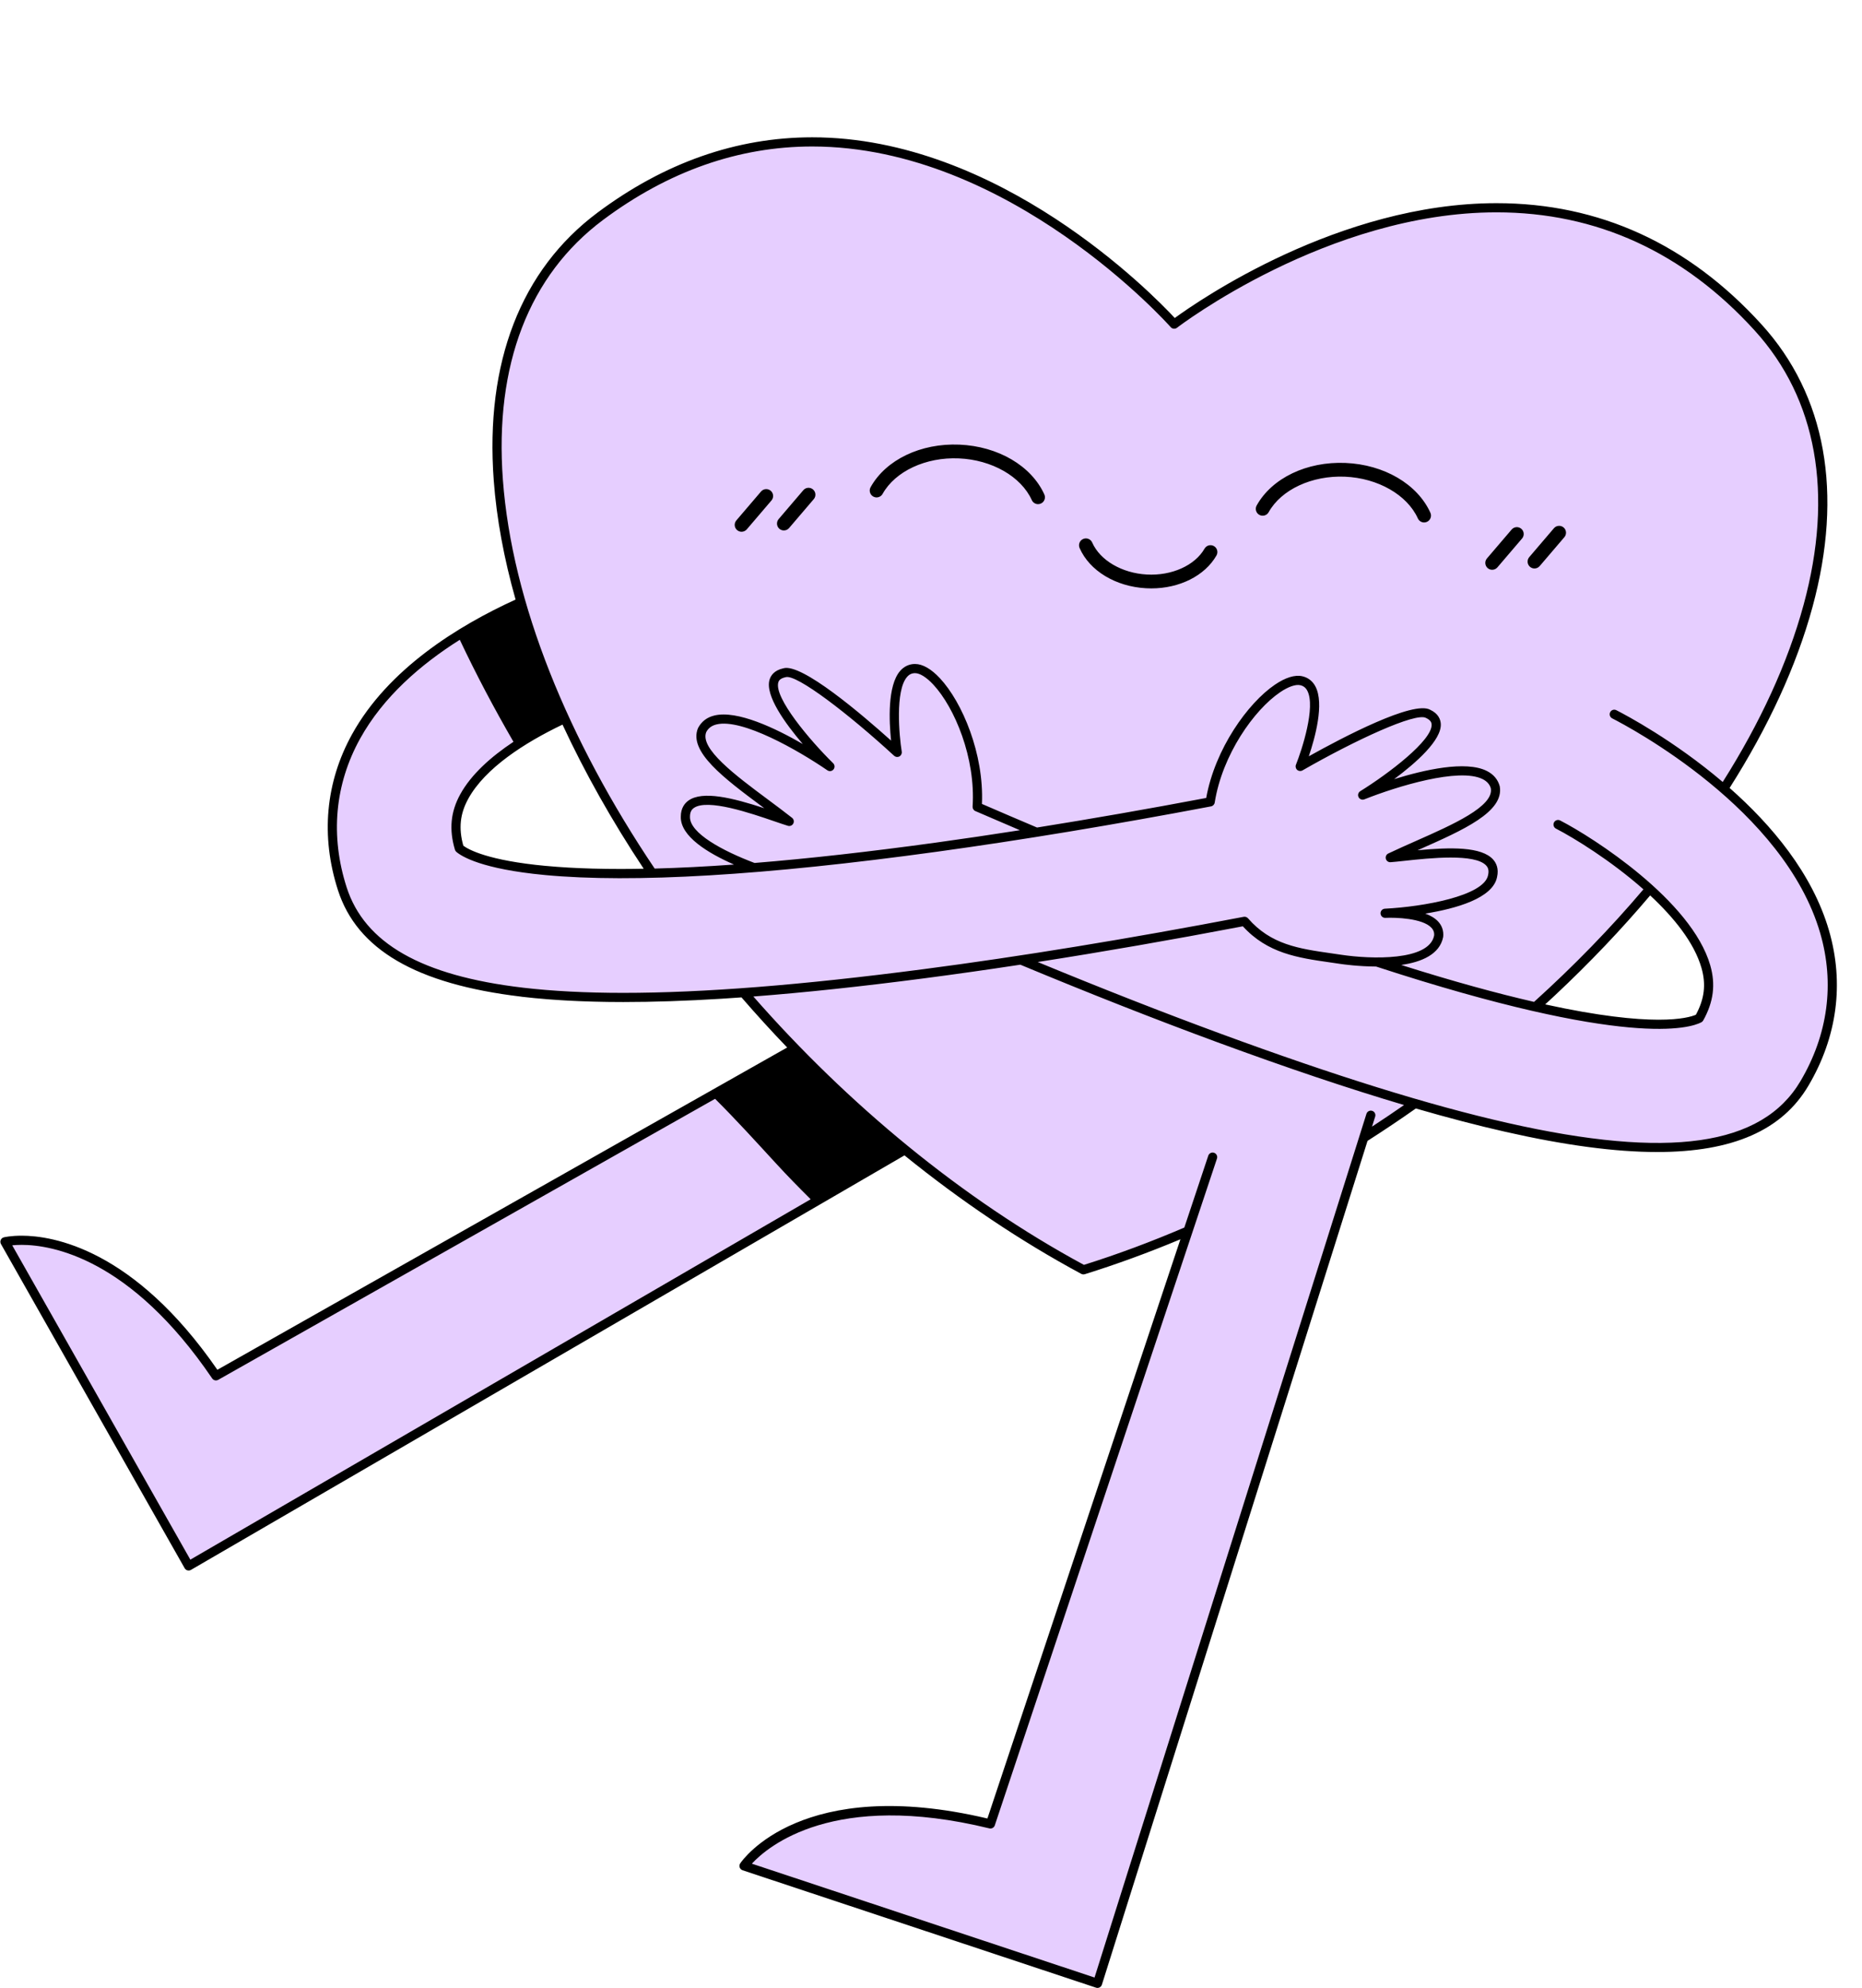
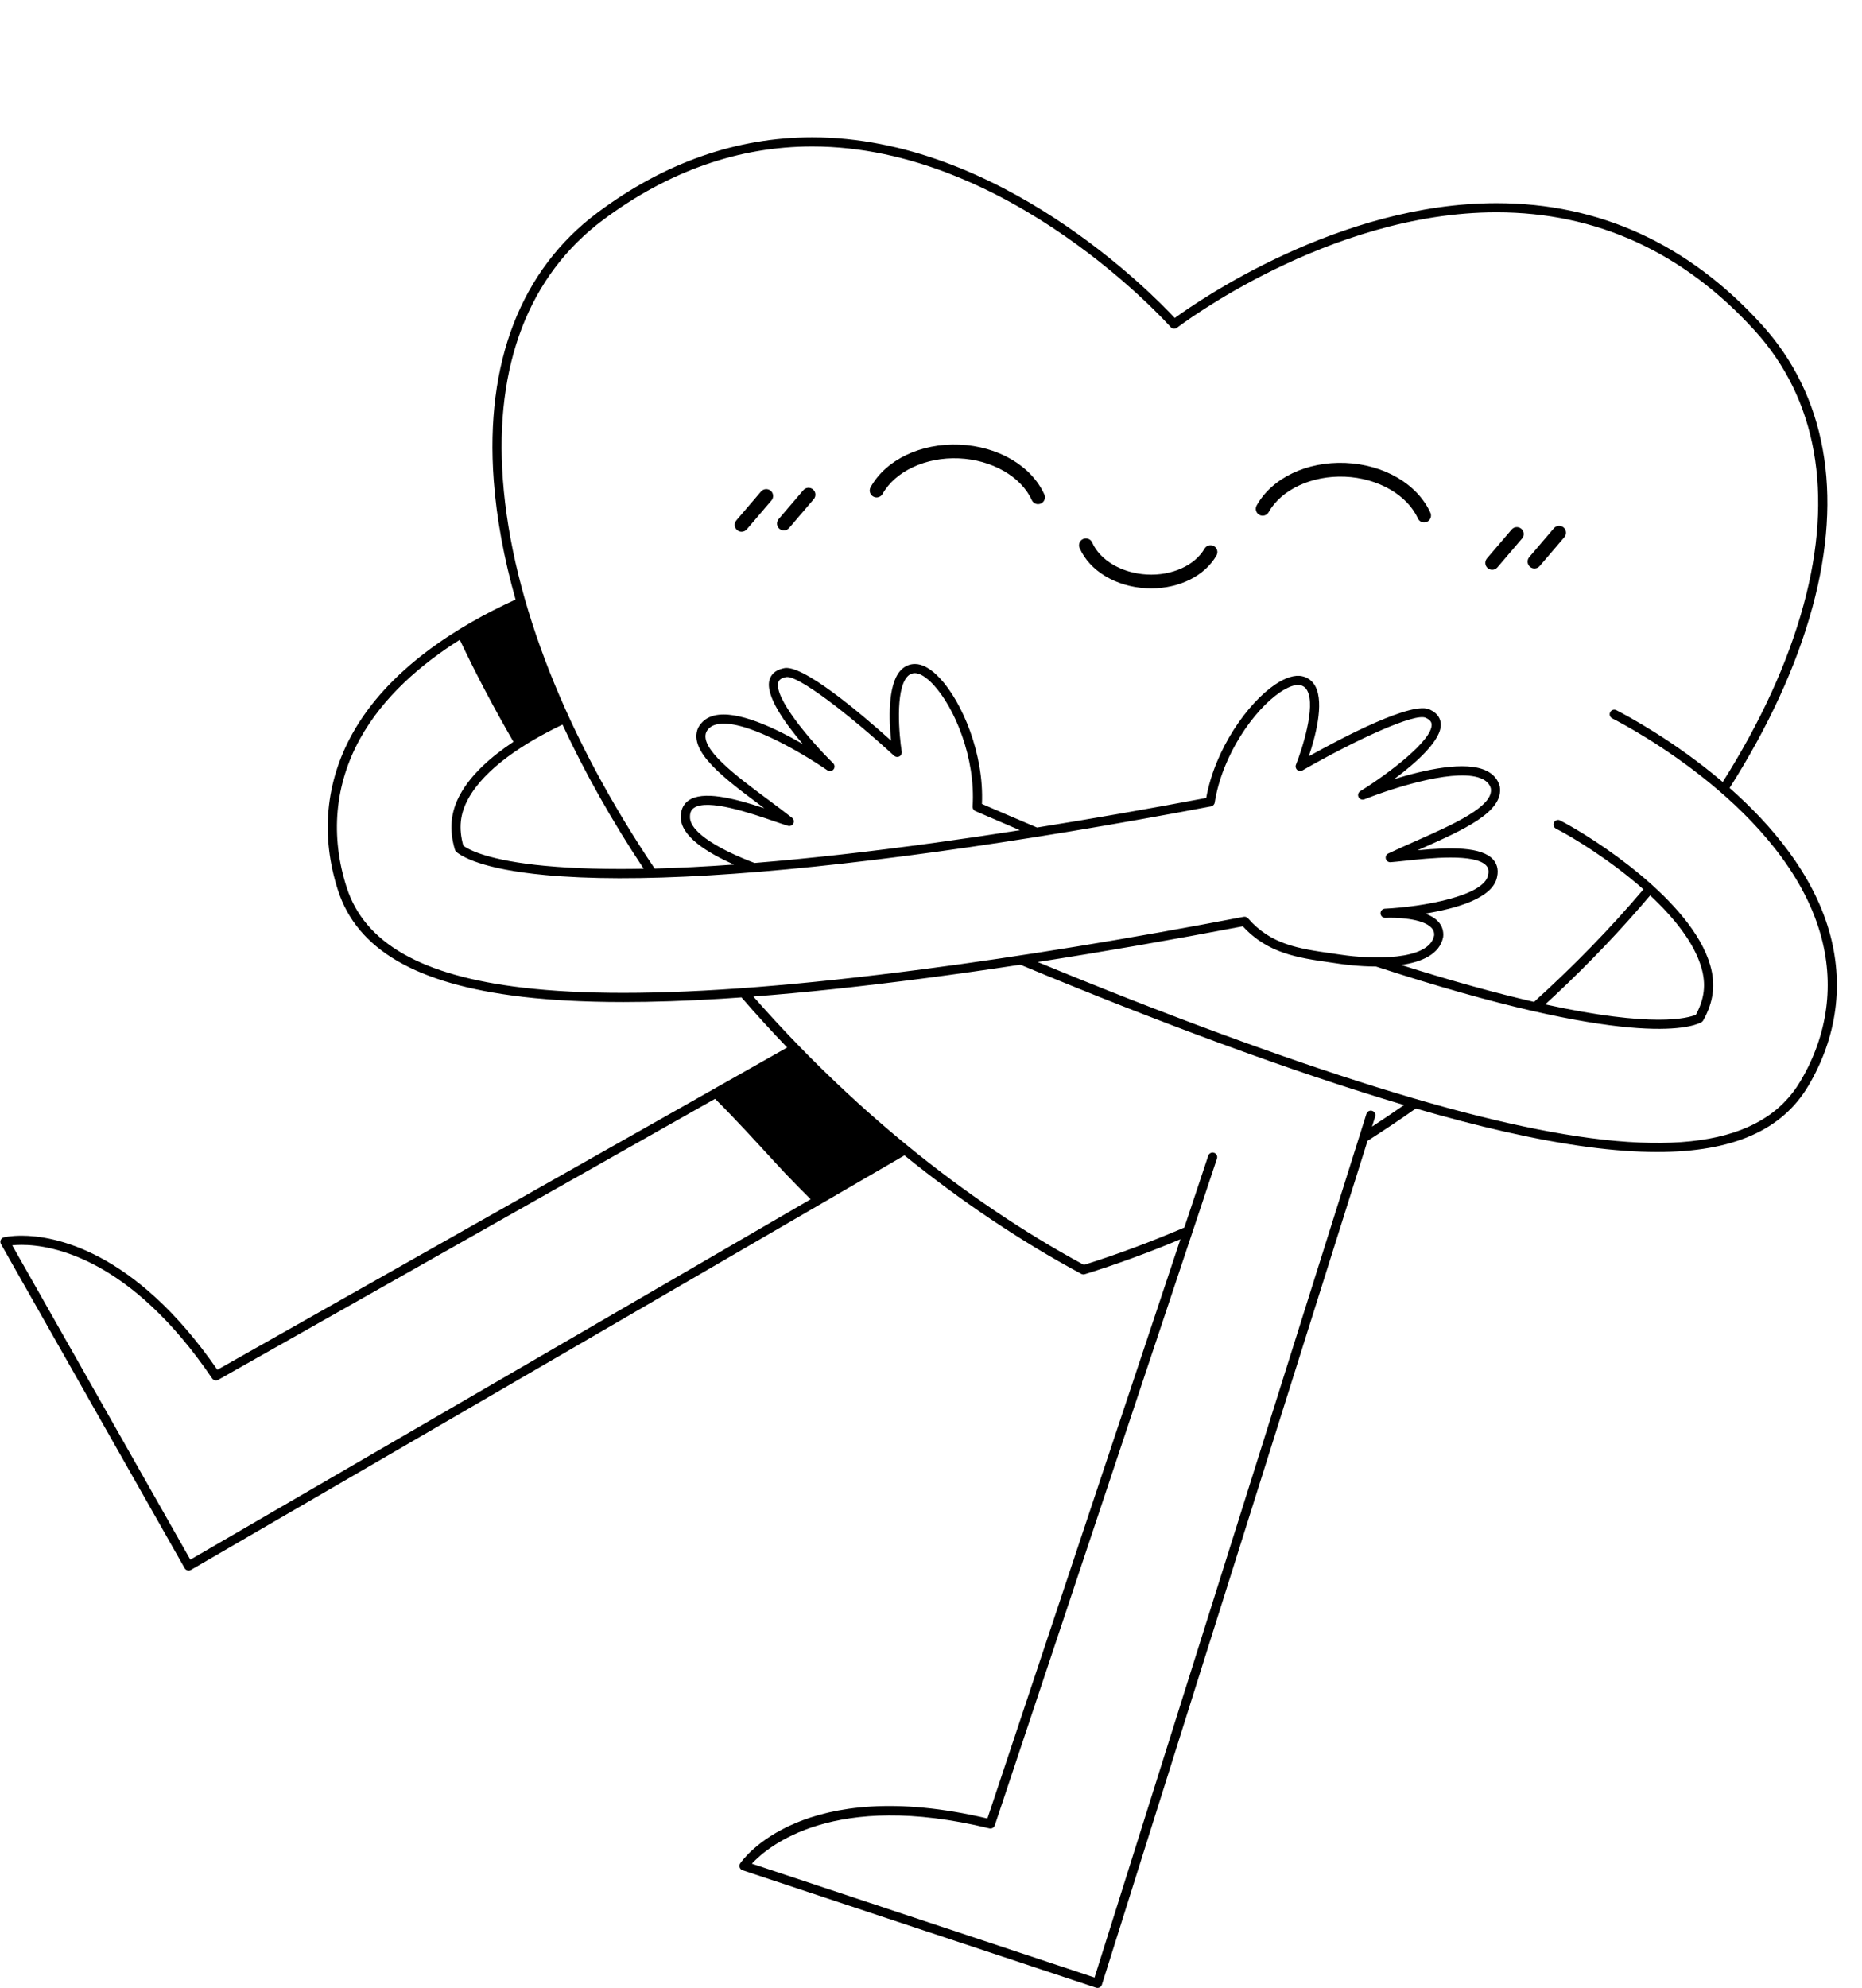
<svg xmlns="http://www.w3.org/2000/svg" fill="#000000" height="537.1" preserveAspectRatio="xMidYMid meet" version="1" viewBox="-0.1 -37.1 503.3 537.1" width="503.3" zoomAndPan="magnify">
  <g id="change1_1">
-     <path d="M493.098,214.676c-4.537-15.631-15.903-28.789-27.326-38.692c29.698-46.269,37.483-93.662,9.352-124.599 c-65.707-72.264-157.841-0.905-157.841-0.905s-76.877-87.583-155.131-29.138c-29.108,21.74-33.945,60.839-21.367,104.219 c-15.657,6.993-34.853,18.64-44.632,36.316c-7.021,12.692-8.309,26.922-3.725,41.151c4.967,15.416,20.375,24.612,48.583,27.939 l0,0.003c0.048,0.006,0.099,0.01,0.148,0.016c0.469,0.055,0.953,0.104,1.429,0.155c0.612,0.066,1.222,0.133,1.845,0.194 c0.526,0.052,1.063,0.098,1.597,0.146c0.594,0.053,1.189,0.106,1.793,0.154c0.556,0.044,1.12,0.085,1.685,0.126 c0.603,0.043,1.21,0.085,1.824,0.124c0.579,0.037,1.163,0.071,1.752,0.104c0.618,0.034,1.243,0.066,1.871,0.095 c0.601,0.029,1.203,0.057,1.813,0.081c0.637,0.026,1.284,0.047,1.932,0.068c0.616,0.02,1.23,0.041,1.856,0.058 c0.681,0.018,1.376,0.029,2.068,0.042c0.608,0.011,1.21,0.025,1.827,0.033c0.853,0.011,1.723,0.013,2.592,0.017 c0.449,0.002,0.885,0.009,1.338,0.009c9.788,0,20.598-0.437,32.46-1.297c4.43,5.141,9.043,10.188,13.821,15.119L58.274,334.626 c-29.319-43.119-57.036-36.219-57.036-36.219l49.65,87.581l193.586-112.414c15.067,12.261,31.248,23.247,48.283,32.411 c9.562-2.98,18.993-6.482,28.243-10.439l-53.384,160.147c-50.659-12.352-66.605,11.345-66.605,11.345l95.546,31.725l71.927-228.379 c4.727-3.012,9.367-6.13,13.913-9.344c8.811,2.563,17.036,4.716,24.678,6.448c44.793,10.151,69.955,6.066,80.563-11.854 C495.253,242.768,497.141,228.606,493.098,214.676z M125.396,178.101c4.865-8.831,16.39-16.045,27.205-21.089 c6.393,13.952,14.326,28.014,23.596,41.798c-0.211,0.005-0.42,0.01-0.629,0.015c-0.696,0.016-1.388,0.031-2.066,0.043 c-0.213,0.004-0.422,0.006-0.634,0.01c-0.689,0.011-1.372,0.02-2.042,0.027c-0.188,0.002-0.371,0.003-0.557,0.004 c-0.681,0.006-1.356,0.01-2.018,0.011c-0.162,0-0.32,0-0.481,0c-0.679,0-1.353-0.001-2.012-0.005 c-0.115-0.001-0.226-0.002-0.34-0.003c-0.693-0.005-1.378-0.012-2.048-0.022c-0.073-0.001-0.144-0.003-0.217-0.004 c-29.934-0.468-37.66-5.536-39.095-6.765C122.518,186.911,122.939,182.562,125.396,178.101z M459.199,238.005 c-1.755,0.926-11.219,4.45-44.221-3.048c11.276-10.199,21.616-20.924,30.819-31.921c6.959,6.301,13.067,13.62,15.195,21 C462.403,228.929,461.852,233.264,459.199,238.005z" fill="#e6ceff" />
-   </g>
+     </g>
  <g id="change2_1">
    <path d="M282.184,96.487c0.423,0.935,0.009,2.036-0.926,2.459c-0.249,0.114-0.509,0.167-0.766,0.167 c-0.707,0-1.383-0.405-1.693-1.091c-2.885-6.372-10.814-10.903-19.73-11.275c-8.93-0.383-17.194,3.482-20.599,9.593 c-0.5,0.895-1.63,1.218-2.527,0.718c-0.896-0.5-1.217-1.632-0.718-2.528c4.136-7.42,13.561-11.934,23.999-11.497 C269.668,83.468,278.68,88.751,282.184,96.487z M363.576,87.979c-10.449-0.436-19.864,4.08-24,11.497 c-0.499,0.896-0.178,2.028,0.718,2.528c0.897,0.499,2.027,0.177,2.527-0.718c3.406-6.109,11.691-9.964,20.6-9.593 c8.915,0.372,16.844,4.903,19.729,11.276c0.311,0.686,0.986,1.091,1.694,1.091c0.256,0,0.517-0.053,0.765-0.167 c0.935-0.423,1.35-1.524,0.927-2.459C383.033,93.697,374.02,88.414,363.576,87.979z M328.026,110.446 c-0.89-0.509-2.025-0.203-2.536,0.686c-2.612,4.55-8.877,7.373-15.608,6.993c-6.724-0.366-12.656-3.84-14.759-8.644 c-0.411-0.94-1.505-1.369-2.447-0.957c-0.94,0.411-1.369,1.507-0.957,2.447c2.693,6.153,9.743,10.416,17.96,10.864 c0.474,0.026,0.944,0.039,1.413,0.039c7.651,0,14.468-3.404,17.62-8.892C329.223,112.092,328.916,110.956,328.026,110.446z M488.7,256.268c-7.089,11.974-20.371,17.886-40.856,17.887c-11.394,0-25.017-1.83-41.045-5.461 c-7.5-1.699-15.553-3.799-24.199-6.303c-4.294,3.021-8.649,5.939-13.056,8.752L297.74,499.134c-0.099,0.316-0.322,0.579-0.617,0.731 c-0.178,0.089-0.372,0.135-0.566,0.135c-0.131,0-0.263-0.021-0.39-0.063l-95.545-31.725c-0.368-0.122-0.657-0.409-0.782-0.775 c-0.125-0.367-0.072-0.771,0.145-1.092c0.666-0.988,16.779-23.926,66.817-12.122l52.167-156.494 c-8.577,3.587-17.211,6.747-25.844,9.438c-0.12,0.038-0.244,0.056-0.368,0.056c-0.203,0-0.405-0.05-0.587-0.148 c-16.453-8.851-32.531-19.659-47.791-32.014L51.51,387.06c-0.191,0.11-0.405,0.167-0.622,0.167c-0.108,0-0.217-0.014-0.324-0.044 c-0.319-0.086-0.591-0.296-0.754-0.584L0.16,299.018c-0.191-0.336-0.213-0.744-0.06-1.1s0.463-0.619,0.839-0.714 c0.073-0.018,1.811-0.441,4.815-0.441c8.421,0,30.317,3.55,52.9,36.226l154.018-87.072c-4.227-4.398-8.346-8.916-12.347-13.539 c-1.816,0.13-3.612,0.252-5.375,0.361c-9.599,0.596-18.429,0.891-26.571,0.891c-1.351,0-2.682-0.01-3.999-0.026 c-0.515-0.007-1.018-0.019-1.528-0.028c-0.792-0.014-1.585-0.028-2.364-0.049c-0.58-0.015-1.15-0.035-1.722-0.054 c-0.703-0.023-1.405-0.046-2.096-0.074c-0.552-0.022-1.096-0.048-1.641-0.074c-0.736-0.035-1.466-0.072-2.189-0.112 c-0.45-0.025-0.898-0.052-1.343-0.08c-0.87-0.054-1.727-0.113-2.576-0.176c-0.278-0.021-0.558-0.041-0.834-0.062 c-2.499-0.195-4.916-0.424-7.221-0.696c-0.021-0.002-0.037-0.015-0.057-0.019c-28.437-3.38-44.398-12.748-49.561-28.774 c-4.692-14.563-3.371-29.132,3.82-42.131c9.721-17.572,28.552-29.257,44.194-36.382c-3.14-11.097-5.139-21.893-5.903-32.2 c-2.362-31.858,7.339-56.875,28.051-72.344C179.49,6.846,199.016,0,219.444,0c50.58,0,91.902,42.266,97.998,48.818 c6.327-4.616,44.403-31.025,86.967-31.025c27.767,0,51.867,11.022,71.632,32.758c17.392,19.127,22.157,45.531,13.778,76.358 c-4.321,15.897-11.944,32.419-22.406,48.884c11.284,9.947,22.371,23.034,26.872,38.542C498.425,228.601,496.494,243.1,488.7,256.268 z M249.401,224.768c26.307-3.434,55.467-8.199,86.67-14.161c0.434-0.079,0.878,0.071,1.167,0.405 c6.183,7.118,13.757,8.203,22.527,9.46c0.866,0.125,1.738,0.249,2.615,0.381c8.105,1.225,23.794,1.714,25.162-5.171 c0.086-0.79-0.145-1.501-0.74-2.135c-2.411-2.563-9.677-2.789-12.369-2.663c-0.024,0.001-0.071-0.002-0.067,0.004 c-0.019,0.005-0.044,0.001-0.066,0.001c-0.655,0-1.202-0.514-1.236-1.176c-0.035-0.682,0.489-1.264,1.172-1.3 c0.001,0,0.002,0,0.004,0c0.005,0.01,0.05-0.004,0.079-0.004c10.194-0.514,26.691-3.413,27.809-9.044 c0.336-1.46-0.108-2.166-0.469-2.575c-3.005-3.381-15.409-2.037-22.077-1.315c-1.523,0.165-2.83,0.306-3.801,0.374 c-0.604,0.046-1.134-0.345-1.285-0.921c-0.151-0.576,0.128-1.177,0.666-1.433c2.409-1.145,5.006-2.296,7.518-3.407 c9.872-4.37,21.061-9.323,20.19-14.2c-0.292-1.044-1.023-1.893-2.211-2.486c-6.376-3.176-23.095,1.94-31.97,5.467 c-0.596,0.236-1.275-0.023-1.563-0.595c-0.288-0.573-0.091-1.271,0.454-1.61c7.596-4.7,19.55-13.757,19.293-18.045 c-0.027-0.458-0.216-1.139-1.531-1.75c-2.754-1.564-19.109,5.993-33.38,14.181c-0.457,0.262-1.032,0.207-1.429-0.139 c-0.398-0.346-0.533-0.907-0.337-1.396c1.637-4.079,5.378-15.621,3.074-19.994c-0.435-0.826-1.043-1.3-1.912-1.495 c-1.266-0.281-3.251,0.415-5.453,1.912c-7.028,4.775-15.608,16.846-17.667,29.809c-0.082,0.515-0.48,0.925-0.993,1.022 c-26.37,4.993-51.308,9.117-74.123,12.257c-46.498,6.4-82.134,8.517-105.918,6.292c-0.041-0.004-0.073-0.026-0.112-0.034 l-0.004,0.02c-16.925-1.597-22.372-4.989-23.838-6.243c-0.181-0.156-0.314-0.36-0.382-0.59c-1.621-5.484-1.163-10.24,1.441-14.969 c2.949-5.353,8.262-10.116,14.382-14.182c-5.206-8.987-10.06-18.144-14.506-27.563c-10.577,6.671-20.719,15.456-26.951,26.719 c-6.851,12.385-8.107,26.276-3.63,40.171c4.851,15.057,20.197,23.881,47.641,27.1l0,0.003c7.926,0.93,17.053,1.403,27.134,1.403 C189.982,231.153,216.484,229.064,249.401,224.768z M126.479,178.697c-2.237,4.061-2.656,7.992-1.342,12.699 c1.452,1.076,6.739,4.01,22.277,5.456c0.007,0.001,0.014-0.003,0.021-0.002c1.948,0.182,3.986,0.332,6.095,0.456 c4.124,0.236,8.805,0.376,14.149,0.375c2.011,0,4.093-0.027,6.209-0.066c-8.593-12.952-15.938-26.019-21.94-38.939 C141.678,163.586,131.036,170.426,126.479,178.697z M214.328,185.405c-0.275,0.526-0.887,0.787-1.456,0.613 c-0.933-0.281-2.18-0.709-3.631-1.206c-6.339-2.177-18.139-6.229-21.817-3.594c-0.443,0.318-1.032,0.91-1.026,2.37 c-0.117,4.405,8.839,9.213,17.457,12.47c14.639-1.186,30.963-3.014,48.93-5.486c7.376-1.015,14.996-2.144,22.795-3.362 c-3.983-1.696-7.988-3.413-12.04-5.174c-0.48-0.208-0.777-0.696-0.743-1.217c0.856-13.096-4.845-26.763-10.644-32.974 c-1.817-1.946-3.602-3.064-4.896-3.069c-0.004,0-0.008,0-0.012,0c-0.885,0-1.579,0.329-2.183,1.035 c-3.216,3.761-2.116,15.841-1.42,20.178c0.083,0.52-0.172,1.038-0.637,1.287c-0.464,0.25-1.035,0.178-1.425-0.179 c-12.109-11.138-26.388-22.155-29.321-21.233c-1.517,0.33-1.851,0.953-1.979,1.395c-1.198,4.128,8.46,15.599,14.829,21.861 c0.458,0.45,0.496,1.174,0.088,1.67c-0.408,0.497-1.127,0.598-1.657,0.235c-7.876-5.401-23.048-14.087-29.972-12.396 c-1.289,0.316-2.19,0.981-2.753,2.036c-1.88,4.463,7.941,11.768,16.605,18.213c2.203,1.639,4.48,3.332,6.575,4.981 C214.463,184.228,214.602,184.876,214.328,185.405z M219.026,286.919c-3.139-3.117-6.243-6.277-9.264-9.563 c-5.453-5.933-10.866-11.9-16.575-17.578L58.884,335.705c-0.563,0.318-1.272,0.152-1.634-0.381 c-22.143-32.567-43.39-36.083-51.496-36.083c-1.025,0-1.882,0.053-2.551,0.12l48.146,84.928L219.026,286.919z M379.418,261.459 c-14.966-4.432-31.696-10.056-50.534-16.988c-16.686-6.141-34.495-13.15-53.191-20.929c-8.927,1.358-17.595,2.588-25.971,3.681 c-17.04,2.224-32.359,3.854-46.191,4.915c25.481,29.054,56.322,54.656,89.354,72.507c9.112-2.859,18.18-6.246,27.14-10.084 l6.472-19.414c0.216-0.648,0.916-1.002,1.567-0.783c0.649,0.215,1,0.917,0.783,1.566l-60.054,180.154 c-0.204,0.612-0.845,0.964-1.468,0.812c-42.092-10.266-59.88,4.867-64.2,9.538l92.63,30.756l73.494-233.353 c0.206-0.652,0.904-1.012,1.553-0.809c0.653,0.206,1.015,0.901,0.809,1.554l-0.853,2.71 C373.675,265.39,376.562,263.443,379.418,261.459z M491.906,215.025c-9.727-33.513-51.5-55.625-56.232-58.037 c-0.61-0.31-0.852-1.056-0.541-1.666c0.311-0.61,1.057-0.853,1.666-0.541c2.54,1.294,15.542,8.161,28.754,19.397 c10.048-15.875,17.563-32.049,21.876-47.92c8.145-29.97,3.574-55.573-13.22-74.042c-19.276-21.199-42.76-31.947-69.8-31.947 c-45.567,0-85.965,30.877-86.368,31.189c-0.518,0.399-1.259,0.328-1.689-0.162c-0.429-0.488-43.491-48.819-96.908-48.819 c-19.882,0-38.909,6.681-56.551,19.856c-20.001,14.938-29.36,39.205-27.064,70.176c2.467,33.288,17.634,70.31,41.03,105.062 c6.652-0.175,13.798-0.536,21.444-1.085c-7.124-3.129-14.519-7.653-14.379-12.929c-0.01-2.366,1.115-3.677,2.06-4.354 c3.822-2.741,11.948-0.743,20.504,2.065c-0.182-0.135-0.363-0.271-0.544-0.405c-10.308-7.668-20.044-14.909-17.361-21.264 c0.95-1.79,2.414-2.892,4.399-3.378c6.182-1.513,16.539,3.439,23.916,7.703c-4.793-5.597-10.223-13.13-8.996-17.356 c0.324-1.116,1.236-2.562,3.738-3.1c4.896-1.499,21.301,12.508,29.121,19.535c-0.547-5.222-0.994-14.81,2.42-18.802 c1.069-1.251,2.538-1.933,4.087-1.903c2.033,0.007,4.349,1.34,6.698,3.855c6.023,6.452,11.951,20.431,11.353,33.954 c5.021,2.179,9.978,4.297,14.891,6.376c14.625-2.333,29.911-5.001,45.727-7.989c2.405-13.321,11.275-25.646,18.575-30.606 c2.847-1.934,5.401-2.726,7.385-2.28c1.566,0.348,2.798,1.303,3.565,2.758c2.449,4.648-0.106,13.901-1.794,18.873 c9.181-5.125,28.284-15.144,32.81-12.571c2.229,1.032,2.8,2.642,2.869,3.803c0.262,4.393-6.697,10.54-12.607,14.94 c8.136-2.529,19.322-5.072,25.026-2.226c1.829,0.912,3.014,2.31,3.519,4.156c1.237,6.901-9.856,11.812-21.601,17.012 c-0.207,0.092-0.415,0.184-0.623,0.276c8.966-0.847,17.328-1,20.451,2.517c0.772,0.868,1.579,2.397,1.04,4.739 c-1.139,5.731-11.155,8.518-19.395,9.848c1.359,0.503,2.575,1.187,3.449,2.116c1.087,1.154,1.565,2.611,1.383,4.214 c-0.934,4.711-5.861,6.766-11.344,7.553c14.312,4.526,26.145,7.732,35.912,9.974c10.721-9.685,20.648-19.886,29.563-30.409 c-8.826-7.801-18.849-13.937-23.639-16.402c-0.608-0.313-0.848-1.061-0.535-1.669c0.313-0.608,1.059-0.85,1.668-0.533 c8.922,4.592,35.524,21.633,40.566,39.119c1.495,5.187,0.89,9.927-1.903,14.918c-0.117,0.209-0.292,0.38-0.503,0.491 c-2.992,1.575-19.936,7.12-87.923-15.067c-4.746-0.018-8.823-0.583-9.84-0.735c-0.871-0.132-1.738-0.256-2.598-0.379 c-8.668-1.242-16.867-2.418-23.569-9.753c-19.331,3.686-37.878,6.912-55.447,9.647c17.296,7.146,33.804,13.616,49.339,19.333 c31.152,11.464,56.538,19.357,77.608,24.131c43.64,9.887,68.814,6.307,79.224-11.277 C494.006,242.442,495.851,228.618,491.906,215.025z M458.304,237.064c2.321-4.302,2.781-8.229,1.497-12.681 c-1.966-6.817-7.462-13.607-13.861-19.556c-7.789,9.208-16.407,18.269-25.786,27.053c-0.856,0.801-1.72,1.594-2.585,2.387 C446.836,240.673,456.217,237.971,458.304,237.064z M205.604,95.701l-6.669,7.805c-0.667,0.78-0.575,1.954,0.205,2.62 c0.351,0.299,0.78,0.445,1.207,0.445c0.524,0,1.046-0.221,1.413-0.651l6.669-7.805c0.667-0.78,0.575-1.954-0.205-2.62 C207.443,94.829,206.27,94.922,205.604,95.701z M217.037,95.346l-6.67,7.807c-0.667,0.78-0.574,1.954,0.206,2.62 c0.35,0.299,0.779,0.445,1.206,0.445c0.525,0,1.046-0.221,1.413-0.651l6.67-7.807c0.667-0.78,0.574-1.954-0.206-2.62 C218.877,94.474,217.703,94.567,217.037,95.346z M408.492,105.975l-6.67,7.807c-0.667,0.78-0.574,1.954,0.206,2.62 c0.35,0.299,0.779,0.445,1.206,0.445c0.525,0,1.046-0.222,1.413-0.651l6.67-7.807c0.667-0.78,0.574-1.954-0.206-2.62 C410.332,105.103,409.158,105.195,408.492,105.975z M419.924,105.622l-6.669,7.805c-0.667,0.78-0.575,1.954,0.205,2.62 c0.351,0.299,0.78,0.445,1.207,0.445c0.524,0,1.046-0.221,1.413-0.651l6.669-7.805c0.667-0.78,0.575-1.954-0.205-2.62 C421.763,104.751,420.591,104.843,419.924,105.622z" />
  </g>
</svg>